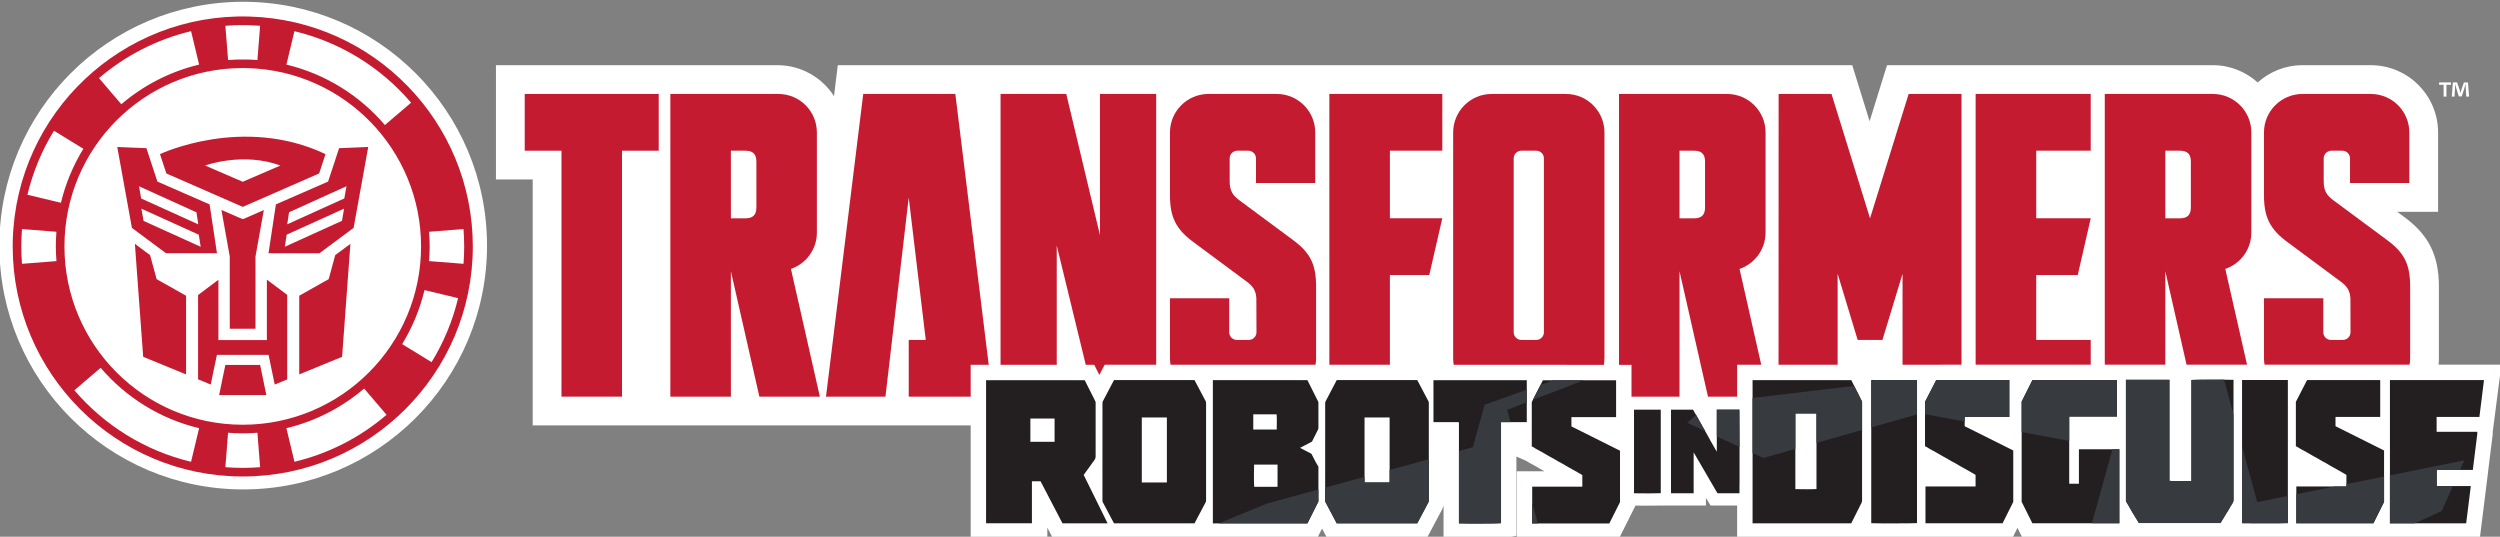
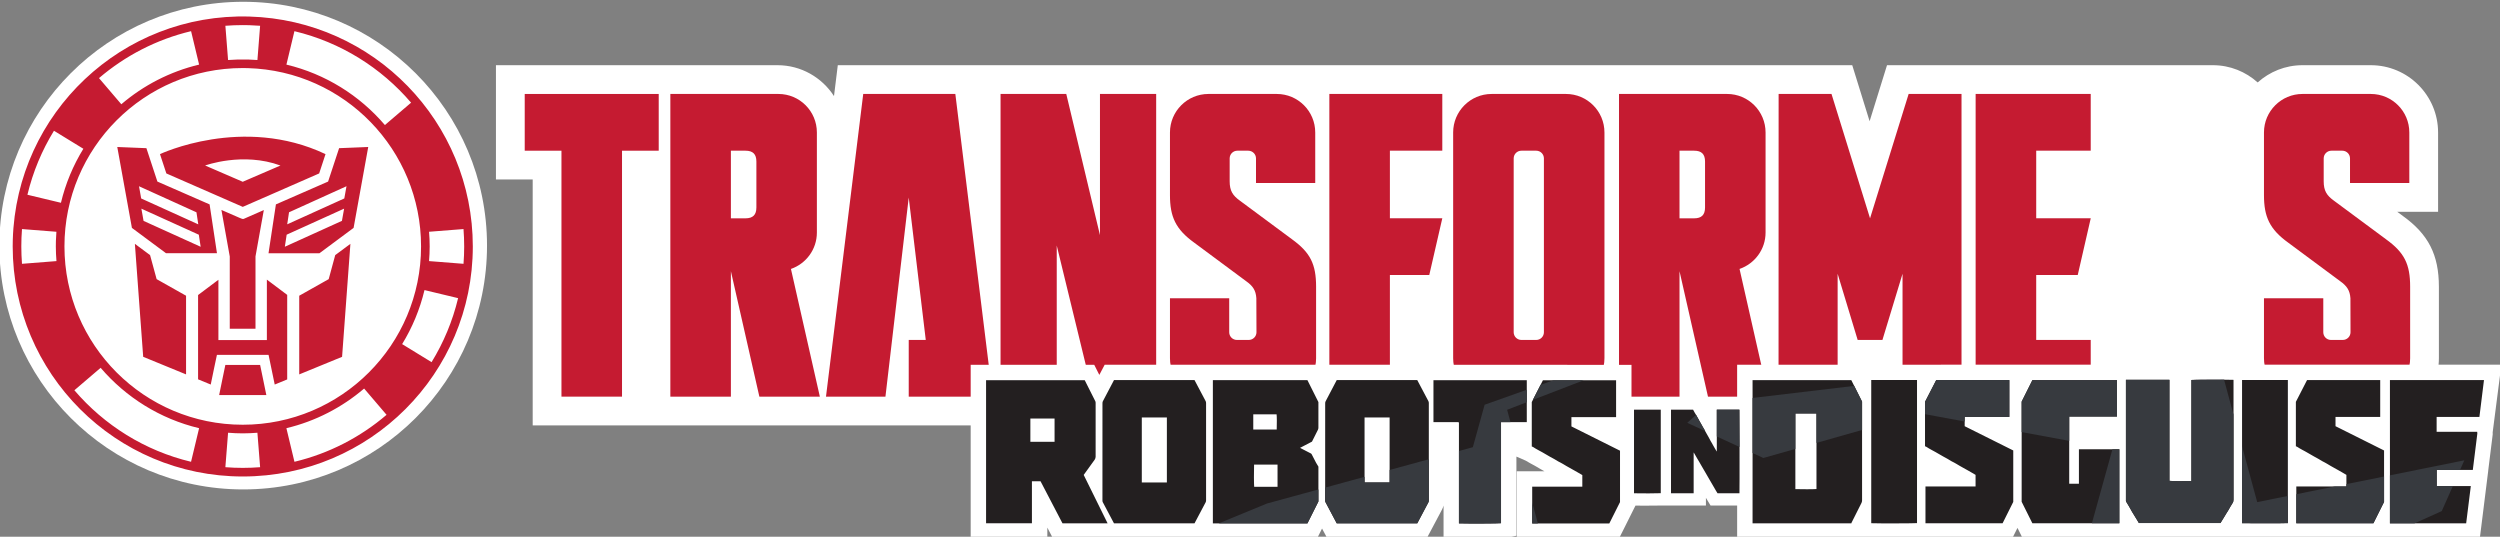
<svg xmlns="http://www.w3.org/2000/svg" version="1.1" id="svg5453" viewBox="0 0 200 42.937" height="12.118mm" width="56.444mm">
  <rect x="0" y="0" width="200" height="42.937" fill="#808080" stroke="none" />
  <defs id="defs5455" />
  <g transform="translate(-842.857,-1122.322)" id="layer1">
    <g transform="matrix(0.508,0,0,0.508,904.063,947.274)" id="g5374">
      <path id="path4238" style="fill:#ffffff;fill-opacity:1;fill-rule:nonzero;stroke:none" d="m 257.948,378.613 -0.917,-0.68 6.436,0 0,-12.49 c 0,-5.841 -4.753,-10.594 -10.596,-10.594 l -10.759,0 c -2.711,0 -5.18,1.034 -7.058,2.715 -1.873,-1.681 -4.339,-2.715 -7.05,-2.715 l -51.321,0 -2.739,8.825 -2.736,-8.825 -159.756,0 -0.598,4.865 c -1.889,-2.921 -5.166,-4.865 -8.895,-4.865 l -44.341,0 0,17.994 5.787,0 0,38.73 289.609,0 c 5.834,0 10.581,-4.746 10.581,-10.584 l 0,-11.242 c 0,-5.025 -1.65,-8.26 -5.647,-11.134" />
      <path id="path4242" style="fill:#c51b31;fill-opacity:1;fill-rule:nonzero;stroke:none" d="m -32.065,407.044 0,-38.73 -5.786,0 0,-8.935 21.102,0 0,8.935 -5.779,0 0,38.73 -9.537,0 z" />
      <path id="path4254" style="fill:#c51b31;fill-opacity:1;fill-rule:nonzero;stroke:none" d="M 8.627,407.051 4.073,386.934 c 2.37,-0.82 4.085,-3.066 4.085,-5.728 l 0,-15.764 c 0,-3.345 -2.709,-6.064 -6.06,-6.064 l -17.015,0 0,47.672 9.534,0 0,-19.761 4.486,19.761 9.524,0 z m -14.01,-28.087 0,0 0,-10.65 2.305,0 c 1.159,0 1.711,0.544 1.711,1.704 l 0,7.24 c 0,1.157 -0.552,1.706 -1.711,1.706 l -2.305,0 z" />
      <path id="path4258" style="fill:#c51b31;fill-opacity:1;fill-rule:nonzero;stroke:none" d="m 29.964,359.379 -14.506,0 -5.864,47.665 9.363,0 3.667,-31.348 2.683,22.42 -2.683,0 0,8.928 13.215,0 -5.875,-47.665 z" />
      <path id="path4262" style="fill:#c51b31;fill-opacity:1;fill-rule:nonzero;stroke:none" d="m 52.74,359.379 8.851,0 0,47.665 -9.869,0 -5.79,-23.796 0,23.796 -8.849,0 0,-47.665 10.35,0 5.306,22.229 0,-22.229 z" />
      <path id="path4274" style="fill:#c51b31;fill-opacity:1;fill-rule:nonzero;stroke:none" d="m 82.966,382.251 -8.176,-6.056 c -1.147,-0.823 -1.626,-1.569 -1.626,-3.062 l 0,-3.609 c 0,-0.666 0.541,-1.21 1.212,-1.21 l 1.711,0 c 0.671,0 1.224,0.544 1.224,1.21 l 0,3.88 9.328,0 0,-7.961 c 0,-3.345 -2.712,-6.064 -6.061,-6.064 l -10.754,0 c -3.344,0 -6.062,2.719 -6.062,6.064 l 0,9.87 c 0,3.4 0.886,5.37 3.819,7.484 l 8.17,6.061 c 1.052,0.744 1.539,1.44 1.615,2.694 l 0.02,5.354 c 0,0.667 -0.55,1.211 -1.218,1.211 l -1.864,0 c -0.669,0 -1.211,-0.544 -1.211,-1.211 l 0,-5.354 -9.331,0 0,9.438 c 0,3.346 2.719,6.055 6.062,6.055 l 10.889,0 c 3.35,0 6.062,-2.709 6.062,-6.055 l 0,-11.242 c 0,-3.547 -0.889,-5.388 -3.809,-7.495" />
      <path id="path4278" style="fill:#c51b31;fill-opacity:1;fill-rule:nonzero;stroke:none" d="m 106.65,368.314 0,-8.935 -17.788,0 0,47.665 9.535,0 0,-19.16 6.202,0 2.05,-8.92 0,-0.005 -8.252,0 0,-10.645 8.252,0 z" />
      <path id="path4290" style="fill:#c51b31;fill-opacity:1;fill-rule:nonzero;stroke:none" d="m 132.186,400.989 0,-35.546 c 0,-3.345 -2.715,-6.064 -6.056,-6.064 l -11.713,0 c -3.345,0 -6.058,2.719 -6.058,6.064 l 0,35.546 c 0,3.346 2.712,6.055 6.058,6.055 l 11.713,0 c 3.341,0 6.056,-2.709 6.056,-6.055 m -13.081,-2.873 c -0.672,0 -1.214,-0.544 -1.214,-1.211 l 0,-27.381 c 0,-0.666 0.541,-1.21 1.214,-1.21 l 2.334,0 c 0.672,0 1.212,0.544 1.212,1.21 l 0,27.381 c 0,0.667 -0.54,1.211 -1.212,1.211 l -2.334,0 z" />
      <path id="path4294" style="fill:#c51b31;fill-opacity:1;fill-rule:nonzero;stroke:none" d="m 158.015,407.051 -4.555,-20.117 c 2.377,-0.82 4.098,-3.066 4.098,-5.728 l 0,-15.764 c 0,-3.345 -2.711,-6.064 -6.06,-6.064 l -17.02,0 0,47.672 9.529,0 0,-19.761 4.484,19.761 9.525,0 z m -14.009,-28.087 0,0 0,-10.65 2.312,0 c 1.159,0 1.708,0.544 1.708,1.704 l 0,7.24 c 0,1.157 -0.549,1.706 -1.708,1.706 l -2.312,0 z" />
      <path id="path4298" style="fill:#c51b31;fill-opacity:1;fill-rule:nonzero;stroke:none" d="m 180.09,359.379 -6.079,19.585 -6.069,-19.585 -8.328,0 -0.013,47.665 9.306,0 0,-19.35 3.155,10.422 3.901,0 3.165,-10.422 0,19.35 9.289,0 0,-47.665 -8.329,0 z" />
      <path id="path4302" style="fill:#c51b31;fill-opacity:1;fill-rule:nonzero;stroke:none" d="m 208.764,368.314 0,-8.935 -18.125,0 0,47.665 18.125,0 0,-8.928 -8.586,0 0,-10.232 6.543,0 2.044,-8.92 0,-0.005 -8.586,0 0,-10.645 8.586,0 z" />
-       <path id="path4314" style="fill:#c51b31;fill-opacity:1;fill-rule:nonzero;stroke:none" d="m 234.522,407.051 -4.566,-20.117 c 2.384,-0.82 4.101,-3.066 4.101,-5.728 l 0,-15.764 c 0,-3.345 -2.711,-6.064 -6.053,-6.064 l -17.029,0 0,47.672 9.534,0 0,-19.761 4.491,19.761 9.521,0 z m -14.012,-28.087 0,0 0,-10.65 2.315,0 c 1.154,0 1.708,0.544 1.708,1.704 l 0,7.24 c 0,1.157 -0.554,1.706 -1.708,1.706 l -2.315,0 z" />
      <path id="path4318" style="fill:#c51b31;fill-opacity:1;fill-rule:nonzero;stroke:none" d="m 255.252,382.251 -8.176,-6.056 c -1.145,-0.823 -1.624,-1.569 -1.624,-3.062 l 0,-3.609 c 0,-0.666 0.545,-1.21 1.214,-1.21 l 1.719,0 c 0.666,0 1.212,0.544 1.212,1.21 l 0,3.88 9.34,0 0,-7.961 c 0,-3.345 -2.714,-6.064 -6.067,-6.064 l -10.758,0 c -3.341,0 -6.064,2.719 -6.064,6.064 l 0,9.87 c 0,3.4 0.885,5.37 3.82,7.484 l 8.172,6.061 c 1.049,0.744 1.539,1.44 1.623,2.694 l 0.014,5.354 c 0,0.667 -0.547,1.211 -1.221,1.211 l -1.863,0 c -0.666,0 -1.204,-0.544 -1.204,-1.211 l 0,-5.354 -9.341,0 0,9.438 c 0,3.346 2.723,6.055 6.064,6.055 l 10.902,0 c 3.34,0 6.053,-2.709 6.053,-6.055 l 0,-11.242 c 0,-3.547 -0.884,-5.388 -3.815,-7.495" />
      <path id="path4322" style="fill:#ffffff;fill-opacity:1;fill-rule:nonzero;stroke:none" d="m 88.563,402.016 -0.85,1.614 -0.809,-1.614 -33.42,0 -0.845,1.606 -0.804,-1.596 -19.456,0 0,27.379 12.072,0 0,-1.739 0.911,1.75 41.541,0.018 0.811,-1.62 c 0.058,0.107 0.114,0.216 0.172,0.324 l 0.684,1.282 15.594,0 0.684,-1.282 c 0.593,-1.111 1.189,-2.228 1.758,-3.312 0.12,-0.223 0.19,-0.434 0.241,-0.635 l 0,5.149 2.339,0.085 c 0.53,0.021 1.663,0.029 2.855,0.029 3.837,0 4.109,-0.056 4.346,-0.105 l 1.934,-0.399 0,-12.466 1.48,0.647 c 0.175,0.109 0.354,0.211 0.534,0.311 l 0.194,0.11 c 0.142,0.086 0.291,0.164 0.44,0.239 0.052,0.028 0.105,0.054 0.144,0.074 0.29,0.179 0.586,0.349 0.885,0.515 l 0.366,0.211 c 0.124,0.072 0.25,0.14 0.375,0.206 l -4.356,0 0,10.652 16.058,0 0.674,-1.335 c 0.571,-1.131 1.13,-2.254 1.69,-3.382 l 0.256,-0.509 0,-0.02 c 0.351,0.006 0.89,0.011 1.461,0.011 1.174,0 1.845,-0.006 2.244,-0.018 l 7.399,0 0,-1.218 0.731,1.218 4.186,0 0,5.22 20.317,0 0.001,-0.044 0.694,0.029 c 0.475,0.019 1.761,0.033 3.132,0.033 1.461,0 2.434,-0.007 3.101,-0.018 l 16.052,0 0.851,-1.701 0.846,1.701 71.954,0.004 1.336,-10.721 -0.006,0 0.71,-5.715 -0.004,-0.185 c -0.001,-0.045 -0.001,-0.087 -0.002,-0.133 l 1.373,-10.654 -120.356,0.002 0,5.152 -5.138,0 0,1.2 c -0.039,-0.076 -0.079,-0.151 -0.121,-0.224 l -0.555,-0.976 -10.822,0 0,-5.126 -47.883,-0.025 z" />
      <path id="path4326" style="fill:#231f20;fill-opacity:1;fill-rule:nonzero;stroke:none" d="m 53.94,426.991 -7.105,0 -3.453,-6.619 -1.359,0 0,6.61 -7.221,0 0,-22.529 15.536,0 c 0.555,1.104 1.12,2.212 1.677,3.333 0.044,0.095 0.041,0.223 0.041,0.331 0,2.805 0.003,5.606 -0.001,8.411 0,0.146 -0.065,0.32 -0.149,0.445 -0.57,0.806 -1.153,1.6 -1.729,2.399 1.251,2.538 2.498,5.065 3.761,7.619 m -8.349,-16.499 -3.81,0 0,3.667 3.81,0 0,-3.667 z m 22.041,-6.05 c 0.593,1.115 1.177,2.219 1.759,3.326 0.051,0.095 0.06,0.221 0.06,0.325 l 0,15.242 c 0,0.109 -0.005,0.233 -0.055,0.325 -0.583,1.116 -1.176,2.23 -1.765,3.336 l -12.684,0 c -0.594,-1.116 -1.19,-2.239 -1.78,-3.361 -0.041,-0.084 -0.037,-0.203 -0.037,-0.3 0,-5.069 -0.003,-10.14 0.003,-15.21 0,-0.113 0.005,-0.235 0.051,-0.328 0.584,-1.12 1.174,-2.235 1.764,-3.356 l 12.685,0 z m -4.355,5.881 -3.949,0 0,10.239 3.949,0 0,-10.239 z m 39.432,-5.881 c 0.593,1.115 1.181,2.219 1.759,3.326 0.054,0.095 0.061,0.221 0.061,0.325 l 0,15.242 c 0,0.109 -0.003,0.233 -0.054,0.325 -0.585,1.116 -1.177,2.23 -1.769,3.336 l -12.68,0 c -0.598,-1.116 -1.188,-2.239 -1.784,-3.361 -0.043,-0.084 -0.039,-0.203 -0.039,-0.3 0,-5.069 0,-10.14 0.004,-15.21 0,-0.113 0.006,-0.235 0.059,-0.328 0.578,-1.12 1.169,-2.235 1.76,-3.356 l 12.682,0 z m -4.355,5.881 -3.947,0 0,10.239 3.947,0 0,-10.239 z m -27.836,-5.881 14.889,0 c 0.571,1.145 1.145,2.29 1.732,3.459 l 0,4.05 c 0,0.126 -0.033,0.229 -0.086,0.336 -0.31,0.61 -0.619,1.226 -0.926,1.843 -0.621,0.325 -1.246,0.649 -1.879,0.98 0.291,0.151 0.589,0.306 0.885,0.46 0.282,0.147 0.56,0.287 0.844,0.435 0.046,0.026 0.084,0.08 0.11,0.129 0.229,0.44 0.449,0.886 0.684,1.323 0.111,0.211 0.245,0.416 0.369,0.613 l 0,5.484 c -0.588,1.166 -1.161,2.312 -1.732,3.454 l -14.889,0 0,-22.564 z m 10.186,13.303 -3.694,0 c -0.04,0.936 -0.026,3.256 0.018,3.501 l 3.676,0 0,-3.501 z m -3.822,-5.514 1.846,0 1.846,0 c 0.034,-0.814 0.025,-2.16 -0.02,-2.401 l -3.672,0 0,2.401 z m 43.075,-7.777 -14.699,0 0,6.601 3.922,0 c 0.029,0.034 0.046,0.058 0.09,0.096 l 0,15.85 c 1.306,0.046 6.348,0.029 6.626,-0.028 l 0,-15.916 4.06,0 0,-6.604 z m 14.678,11.104 c -2.561,-1.28 -5.104,-2.553 -7.651,-3.826 l 0,-1.459 7.035,0 0,-5.805 -11.524,0 c -0.589,1.153 -1.175,2.296 -1.755,3.431 l 0,6.995 c 0.074,0.035 0.158,0.046 0.216,0.091 0.259,0.186 0.545,0.326 0.821,0.486 0.199,0.119 0.407,0.207 0.606,0.328 0.391,0.242 0.794,0.461 1.194,0.693 0.225,0.13 0.456,0.246 0.684,0.372 0.223,0.129 0.443,0.271 0.669,0.398 0.242,0.136 0.5,0.242 0.734,0.393 0.335,0.219 0.695,0.405 1.046,0.608 0.25,0.145 0.5,0.281 0.751,0.422 0.175,0.101 0.351,0.2 0.529,0.3 0.236,0.139 0.477,0.279 0.709,0.411 l 0,1.829 -7.893,0 0,5.798 12.14,0 c 0.571,-1.129 1.13,-2.246 1.689,-3.369 l 0,-8.095 z m 11.598,6.706 0,-6.393 c 0,-0.004 0.001,-0.01 0.001,-0.015 0.011,-0.004 0.014,-0.006 0.02,-0.006 0.079,0.164 0.188,0.315 0.275,0.477 0.08,0.151 0.18,0.299 0.26,0.453 0.098,0.184 0.216,0.355 0.319,0.537 0.098,0.19 0.212,0.378 0.325,0.565 0.17,0.281 0.321,0.569 0.494,0.848 0.064,0.098 0.119,0.205 0.177,0.304 0.113,0.19 0.228,0.376 0.329,0.568 0.1,0.184 0.216,0.355 0.311,0.537 0.096,0.186 0.215,0.357 0.314,0.539 0.106,0.191 0.22,0.378 0.331,0.569 0.107,0.199 0.228,0.399 0.344,0.593 0.09,0.149 0.177,0.289 0.259,0.425 l 3.454,0 c 0.033,-0.695 0.014,-13.008 -0.013,-13.165 l -3.555,0 0,6.541 c 0,0.006 0,0.011 -0.004,0.016 -0.005,0.004 -0.011,0.004 -0.022,0.01 -0.085,-0.144 -0.175,-0.287 -0.259,-0.436 -0.084,-0.145 -0.158,-0.296 -0.249,-0.435 -0.092,-0.152 -0.159,-0.311 -0.254,-0.456 -0.15,-0.228 -0.264,-0.469 -0.391,-0.704 -0.061,-0.105 -0.101,-0.21 -0.17,-0.31 -0.149,-0.236 -0.278,-0.485 -0.416,-0.729 -0.08,-0.135 -0.14,-0.28 -0.221,-0.411 -0.164,-0.254 -0.297,-0.515 -0.446,-0.777 -0.113,-0.191 -0.223,-0.386 -0.333,-0.583 -0.069,-0.126 -0.122,-0.264 -0.206,-0.379 -0.106,-0.165 -0.184,-0.335 -0.28,-0.502 -0.08,-0.152 -0.177,-0.299 -0.269,-0.446 -0.07,-0.134 -0.14,-0.27 -0.214,-0.399 l -3.479,0 0,13.165 3.567,0 z m -9.393,0 c 0.661,0.033 4.065,0.018 4.214,-0.013 l 0,-13.152 -4.214,0 0,13.165 z m 52.075,-12.024 7.032,0 0,-5.801 -11.514,0 c -0.594,1.15 -1.181,2.299 -1.765,3.426 l 0,6.997 c 0.079,0.031 0.159,0.048 0.219,0.091 0.259,0.188 0.546,0.324 0.819,0.485 0.2,0.119 0.411,0.207 0.606,0.33 0.393,0.241 0.8,0.461 1.196,0.689 0.23,0.13 0.459,0.245 0.682,0.374 0.226,0.133 0.44,0.27 0.666,0.398 0.249,0.135 0.504,0.242 0.735,0.393 0.341,0.221 0.7,0.406 1.049,0.609 0.25,0.145 0.499,0.282 0.755,0.42 0.175,0.101 0.347,0.201 0.524,0.3 0.24,0.14 0.481,0.281 0.71,0.415 l 0,1.826 -7.889,0 0,5.8 12.143,0 c 0.565,-1.129 1.121,-2.25 1.681,-3.369 l 0,-8.1 c -2.555,-1.28 -5.1,-2.55 -7.65,-3.822 l 0,-1.46 z m 17.989,10.518 -1.489,0 c -0.01,0 -0.016,-0.005 -0.028,-0.009 -0.01,-0.006 -0.015,-0.015 -0.01,-0.009 l 0,-10.561 7.52,0 0,-5.736 -13.316,0 c -0.562,1.133 -1.126,2.249 -1.695,3.389 l 0,15.771 c 0.574,1.151 1.134,2.275 1.69,3.389 l 13.695,0 0,-11.661 -6.367,0 0,5.428 z m -32.705,6.22 c 1.12,0.05 6.957,0.031 7.209,-0.016 l 0,-22.538 -7.209,0 0,22.554 z m -18.69,-22.535 0,22.549 15.564,0 c 0,0 0.002,-0.054 0.01,-0.068 0.522,-1.042 1.041,-2.087 1.571,-3.124 0.072,-0.14 0.101,-0.273 0.101,-0.422 l 0,-15.546 c -0.579,-1.153 -1.698,-3.389 -1.698,-3.389 l -15.549,0 z m 10.065,17.151 c -0.244,0.04 -2.578,0.051 -3.324,0.015 l 0,-11.914 3.324,0 0,11.899 z m 104.399,-11.354 0.72,-5.801 -14.81,0 0,22.559 12.004,0 0.734,-5.872 -5.37,0 0,-2.54 5.684,0 0.71,-5.715 c -0.004,-0.152 -0.009,-0.254 -0.018,-0.287 l -6.39,0 0,-2.342 6.736,0 z m -22.661,0 7.039,0 0,-5.801 -11.521,0 c -0.596,1.15 -1.181,2.299 -1.76,3.426 l 0,6.997 c 0.074,0.031 0.155,0.048 0.214,0.091 0.261,0.188 0.547,0.324 0.821,0.485 0.198,0.119 0.419,0.207 0.606,0.33 0.39,0.241 0.795,0.461 1.199,0.689 0.224,0.13 0.454,0.245 0.68,0.374 0.223,0.133 0.443,0.27 0.674,0.398 0.239,0.135 0.496,0.242 0.726,0.393 0.344,0.221 0.695,0.406 1.049,0.609 0.246,0.145 0.505,0.282 0.752,0.42 0.174,0.101 0.351,0.201 0.527,0.3 0.237,0.14 0.479,0.281 0.709,0.415 l 0,1.826 -7.889,0 0,5.8 12.14,0 c 0.562,-1.129 1.125,-2.25 1.68,-3.369 l 0,-8.1 c -2.551,-1.28 -5.099,-2.55 -7.646,-3.822 l 0,-1.46 z m -16.062,-5.84 c -1.144,-0.049 -6.353,-0.029 -6.63,0.022 l 0,15.909 c -0.917,0.039 -3.201,0.024 -3.462,-0.026 l 0,-15.91 -6.85,0 0,18.848 0,0.094 c -0.022,0.133 0.034,0.245 0.105,0.359 0.134,0.212 0.261,0.425 0.389,0.641 0.155,0.273 0.301,0.557 0.465,0.829 0.231,0.388 0.475,0.77 0.709,1.159 0.134,0.211 0.255,0.429 0.374,0.624 l 12.846,0 c 0.209,-0.323 0.406,-0.642 0.596,-0.97 0.201,-0.364 0.439,-0.706 0.651,-1.059 0.22,-0.36 0.399,-0.749 0.644,-1.094 0.126,-0.175 0.164,-0.344 0.164,-0.554 l 0,-18.574 0,-0.297 z m 1.345,22.578 c 0,0 6.961,0.031 7.214,-0.016 l 0,-22.538 -7.214,0 0,22.554 z" />
      <path id="path4330" style="fill:#ffffff;fill-opacity:1;fill-rule:nonzero;stroke:none" d="m -43.789,383.259 c 0,21.206 -17.19,38.398 -38.398,38.398 -21.205,0 -38.396,-17.191 -38.396,-38.398 0,-21.206 17.191,-38.396 38.396,-38.396 21.207,0 38.398,17.19 38.398,38.396" />
      <path id="path4334" style="fill:#c51b31;fill-opacity:1;fill-rule:nonzero;stroke:none" d="m -81.207,347.188 c -20.001,-0.579 -36.684,15.166 -37.263,35.167 -0.01,0.345 -0.015,0.69 -0.015,1.034 0,20.01 16.22,36.231 36.23,36.231 20.01,0 36.23,-16.221 36.23,-36.231 -0.006,-19.596 -15.594,-35.635 -35.182,-36.201 m 33.824,36.201 c 0,0.921 -0.036,1.834 -0.106,2.737 l -5.428,-0.427 c 0.06,-0.764 0.099,-1.531 0.099,-2.31 0.001,-0.777 -0.037,-1.546 -0.098,-2.309 l 5.425,-0.426 c 0.07,0.902 0.107,1.815 0.107,2.735 m -62.95,0 c -0.007,-15.508 12.559,-28.084 28.066,-28.09 0.279,0 0.556,0.004 0.834,0.013 15.185,0.444 27.265,12.885 27.258,28.078 0,15.509 -12.571,28.079 -28.079,28.079 -15.508,0 -28.079,-12.57 -28.079,-28.079 m -6.793,0 c 0,-0.92 0.036,-1.833 0.107,-2.735 l 5.418,0.425 c -0.037,0.48 -0.065,0.963 -0.079,1.449 -0.009,0.287 -0.011,0.575 -0.011,0.861 0,0.779 0.039,1.546 0.099,2.31 l -5.428,0.427 c -0.07,-0.904 -0.106,-1.816 -0.106,-2.737 m 15.748,-22.39 -3.516,-4.117 c 4.117,-3.518 9.061,-6.093 14.501,-7.393 l 1.264,5.265 c -4.586,1.099 -8.768,3.269 -12.249,6.245 m -5.978,7.009 c -1.593,2.595 -2.8,5.455 -3.529,8.508 l -5.28,-1.266 c 0.864,-3.611 2.29,-7.003 4.18,-10.078 l 4.629,2.836 z m 44.215,37.76 3.533,4.138 c -4.116,3.519 -9.062,6.096 -14.505,7.397 l -1.269,-5.291 c 4.593,-1.099 8.766,-3.272 12.241,-6.244 m 5.986,-6.997 c 1.595,-2.596 2.792,-5.461 3.521,-8.509 l 5.293,1.269 c -0.864,3.611 -2.288,7.004 -4.178,10.081 l -4.636,-2.841 z m 1.409,-38.021 -4.124,3.522 c -3.967,-4.646 -9.355,-8.045 -15.509,-9.518 l 1.261,-5.264 c 7.286,1.741 13.67,5.761 18.371,11.259 m -25.49,-12.203 c 0.576,0.016 1.149,0.048 1.716,0.092 l -0.424,5.393 c -0.484,-0.039 -0.971,-0.065 -1.461,-0.079 -1.066,-0.031 -2.12,-0.001 -3.161,0.079 l -0.424,-5.394 c 0.906,-0.07 1.824,-0.106 2.749,-0.106 0.334,0 0.671,0.005 1.005,0.015 m -27.534,57.49 4.136,-3.535 c 3.973,4.647 9.364,8.04 15.506,9.51 l -1.269,5.291 c -7.277,-1.74 -13.668,-5.761 -18.374,-11.266 m 23.779,12.117 0.427,-5.426 c 0.762,0.059 1.531,0.099 2.309,0.099 0.779,0 1.546,-0.04 2.309,-0.099 l 0.427,5.426 c -0.902,0.071 -1.815,0.107 -2.736,0.107 -0.921,0 -1.834,-0.036 -2.736,-0.107 m 6.451,-11.354 -7.431,0 c 0.12,-0.711 0.889,-4.234 0.978,-4.754 l 5.474,0 c 0.089,0.52 0.859,4.043 0.98,4.754 m -17.169,-18.2 c 0,0 3.675,2.07 4.527,2.55 l 0,12.391 -1.635,-0.671 c -1.893,-0.776 -4.409,-1.808 -5.116,-2.098 -0.064,-0.889 -0.344,-4.671 -0.637,-8.65 -0.274,-3.724 -0.556,-7.558 -0.672,-9.143 0.591,0.439 1.344,0.998 1.865,1.384 l 0.527,0.393 c 0.169,0.616 0.99,3.627 0.999,3.66 l 0.033,0.122 0.11,0.061 z m 28.015,-3.844 c 0.35,-0.26 1.554,-1.151 2.393,-1.776 -0.237,3.256 -1.18,16.064 -1.31,17.793 -0.931,0.38 -5.026,2.061 -6.749,2.769 l 0,-12.391 c 0.843,-0.477 4.487,-2.527 4.529,-2.55 l 0.11,-0.061 0.034,-0.121 c 0.035,-0.134 0.826,-3.033 0.994,-3.661 m -10.738,15.706 -7.645,0 -0.244,0 -0.051,0.237 c -0.03,0.146 -0.686,3.214 -0.924,4.436 -0.601,-0.246 -1.549,-0.636 -1.994,-0.82 l 0,-13.275 c 0.492,-0.371 2.22,-1.669 3.201,-2.404 l 0,9.2 0,0.301 0.301,0 7.03,0 0.301,0 0,-0.301 0,-0.37 0,-8.854 c 0.559,0.419 1.371,1.029 2.053,1.541 0.504,0.379 0.939,0.705 1.15,0.863 l 0,13.314 c -0.44,0.18 -1.371,0.564 -1.966,0.807 -0.239,-1.22 -0.89,-4.293 -0.92,-4.439 l -0.051,-0.237 -0.241,0 z m -5.866,-15.466 0,-0.022 -0.005,-0.022 -0.006,-0.025 c 0,0 -0.988,-5.516 -1.306,-7.287 3.245,1.421 3.25,1.421 3.362,1.421 l 0.081,0 0.041,0 0.039,-0.018 3.156,-1.384 c -0.119,0.66 -0.284,1.577 -0.458,2.542 -0.743,4.116 -0.849,4.709 -0.853,4.761 l 0,11.387 -4.053,0 0,-11.354 z m 2.045,-7.839 3.981,-1.741 0.003,0.005 c 0.072,-0.037 0.174,-0.083 0.315,-0.144 l 0.849,-0.372 2.625,-1.15 c 1.79,-0.784 3.665,-1.604 4.259,-1.864 0.175,-0.525 1,-3.042 1,-3.042 -13.034,-6.181 -26.067,0 -26.067,0 0.23,0.695 0.828,2.511 1.002,3.042 1.198,0.525 10.696,4.681 12.034,5.266 m 5.936,-6.513 -0.729,0.314 -5.094,2.196 -0.119,0.054 -0.117,-0.054 -5.079,-2.197 -0.728,-0.314 c 0,0 5.926,-2.181 11.865,10e-4 m -1.88,13.815 8.019,0 c 0.294,-0.217 1.992,-1.478 3.373,-2.504 0.953,-0.706 1.788,-1.327 2.005,-1.489 0.159,-0.868 2.006,-11.062 2.305,-12.74 -0.8,0.034 -2.945,0.12 -4.05,0.165 l -0.536,0.021 -1.734,5.261 -0.061,0.026 c -0.076,0.033 -7.271,3.181 -8.158,3.567 -0.125,0.829 -0.998,6.612 -1.163,7.691 m 3.231,-6.449 9.049,-4.103 -0.345,1.924 -8.991,4.076 0.287,-1.897 z m -0.374,3.529 9.049,-4.103 -0.344,1.925 -8.992,4.076 0.287,-1.899 z m -18.994,2.92 8.019,0 c -0.164,-1.079 -1.039,-6.862 -1.161,-7.691 -0.887,-0.386 -8.082,-3.535 -8.159,-3.567 l -0.062,-0.026 -1.731,-5.261 -0.537,-0.021 c -1.105,-0.045 -3.251,-0.133 -4.05,-0.165 0.299,1.677 2.146,11.873 2.305,12.74 0.219,0.161 1.052,0.782 2.005,1.489 1.381,1.026 3.079,2.286 3.373,2.504 m -4.26,-10.551 9.047,4.103 0.287,1.897 -8.991,-4.076 -0.344,-1.924 z m 0.372,3.529 9.047,4.103 0.289,1.899 -8.992,-4.076 -0.344,-1.925 z" />
-       <path id="path4338" style="fill:#ffffff;fill-opacity:1;fill-rule:nonzero;stroke:none" d="m 265.495,357.563 0,0.369 -0.714,0 0,1.86 -0.443,0 0,-1.86 -0.713,0 0,-0.369 1.869,0 z m 2.409,2.229 -0.081,-1.311 c -0.009,-0.171 -0.009,-0.385 -0.016,-0.623 l -0.025,0 c -0.058,0.196 -0.122,0.459 -0.189,0.664 l -0.401,1.238 -0.459,0 -0.401,-1.27 c -0.041,-0.172 -0.107,-0.435 -0.156,-0.631 l -0.025,0 c 0,0.205 -0.007,0.417 -0.016,0.623 l -0.083,1.311 -0.425,0 0.164,-2.229 0.664,0 0.385,1.09 c 0.049,0.171 0.09,0.336 0.147,0.565 l 0.009,0 c 0.056,-0.205 0.106,-0.394 0.155,-0.557 l 0.385,-1.097 0.64,0 0.171,2.229 -0.443,0 z" />
      <path id="path4342" style="fill:#373a3f;fill-opacity:1;fill-rule:nonzero;stroke:none" d="m 122.127,405.187 c -0.404,0.791 -0.807,1.58 -1.208,2.362 l 8.004,-3.083 -4.771,0 -2.025,0.72 z" />
      <path id="path4346" style="fill:#373a3f;fill-opacity:1;fill-rule:nonzero;stroke:none" d="m 88.206,421.367 c 0,0.656 0,1.312 0,1.969 0,0.098 -0.004,0.216 0.039,0.299 0.595,1.124 1.186,2.246 1.782,3.361 l 12.681,0 c 0.59,-1.105 1.183,-2.219 1.768,-3.335 0.051,-0.092 0.054,-0.217 0.054,-0.325 l 0,-6.435 -6.174,1.69 0,1.971 -3.947,0 0,-0.891 -6.202,1.696 z" />
      <path id="path4350" style="fill:#373a3f;fill-opacity:1;fill-rule:nonzero;stroke:none" d="m 115.898,426.974 0,-15.918 1.485,0 -0.526,-1.942 3.101,-1.194 0,-1.961 -6.643,2.362 -1.855,6.684 -2.189,0.599 0,11.398 c 1.306,0.046 6.348,0.029 6.626,-0.028" />
      <path id="path4354" style="fill:#373a3f;fill-opacity:1;fill-rule:nonzero;stroke:none" d="m 85.407,427.006 c 0.571,-1.141 1.145,-2.288 1.732,-3.454 l 0,-1.893 -8.095,2.214 -7.607,3.132 13.97,0 z" />
      <path id="path4358" style="fill:#373a3f;fill-opacity:1;fill-rule:nonzero;stroke:none" d="m 120.807,427.022 0.897,0 -0.897,-3.317 0,3.317 z" />
      <path id="path4370" style="fill:#373a3f;fill-opacity:1;fill-rule:nonzero;stroke:none" d="m 148.047,412.47 c -0.05,-0.098 -0.099,-0.195 -0.155,-0.286 -0.164,-0.253 -0.297,-0.515 -0.446,-0.777 -0.113,-0.191 -0.223,-0.386 -0.334,-0.583 -0.068,-0.126 -0.121,-0.263 -0.205,-0.379 -0.106,-0.165 -0.184,-0.334 -0.28,-0.501 -0.002,-0.006 -0.006,-0.013 -0.01,-0.019 l -1.391,1.24 2.821,1.305 z" />
-       <path id="path4374" style="fill:#373a3f;fill-opacity:1;fill-rule:nonzero;stroke:none" d="m 174.199,411.884 7.209,-2.046 0,-5.414 -6.794,0 -0.415,0.17 0,7.29 z" />
      <path id="path4386" style="fill:#373a3f;fill-opacity:1;fill-rule:nonzero;stroke:none" d="m 172.755,412.294 0,-4.464 c -0.339,-0.676 -0.865,-1.725 -1.241,-2.478 l -16.005,1.9 0,8.669 1.699,0.785 5.043,-1.431 0,-5.58 3.324,0 0,4.636 7.181,-2.038 z" />
      <path id="path4390" style="fill:#373a3f;fill-opacity:1;fill-rule:nonzero;stroke:none" d="m 255.883,426.997 3.871,0 4.29,-1.93 1.752,-3.942 -2.546,0 0,-2.539 3.675,0 0.674,-1.514 -11.716,2.365 0,7.56 z" />
      <path id="path4402" style="fill:#373a3f;fill-opacity:1;fill-rule:nonzero;stroke:none" d="m 195.948,410.239 0,-5.801 -11.514,0 c -0.595,1.151 -1.183,2.3 -1.765,3.426 l 0,1.944 6.246,1.155 0,-0.724 7.032,0 z" />
      <path id="path4406" style="fill:#373a3f;fill-opacity:1;fill-rule:nonzero;stroke:none" d="m 239.807,426.96 0,-4.279 -4.825,0.974 -2.389,-8.82 0,12.143 c 0,0 6.961,0.03 7.214,-0.018" />
      <path id="path4410" style="fill:#373a3f;fill-opacity:1;fill-rule:nonzero;stroke:none" d="m 231.086,423.824 c 0.125,-0.175 0.163,-0.344 0.163,-0.552 l 0,-13.405 -1.486,-5.491 c -1.96,-0.013 -4.935,0.009 -5.143,0.048 l 0,15.908 c -0.917,0.04 -3.201,0.025 -3.464,-0.026 l 0,-15.91 -6.849,0 0,18.849 0,0.094 c -0.022,0.133 0.033,0.244 0.105,0.359 0.133,0.212 0.26,0.425 0.389,0.641 0.155,0.271 0.3,0.557 0.464,0.828 0.233,0.389 0.475,0.77 0.709,1.159 0.135,0.212 0.256,0.429 0.374,0.625 l 12.846,0 c 0.21,-0.324 0.407,-0.642 0.596,-0.971 0.203,-0.362 0.439,-0.706 0.652,-1.058 0.22,-0.36 0.399,-0.75 0.644,-1.095" />
      <path id="path4414" style="fill:#373a3f;fill-opacity:1;fill-rule:nonzero;stroke:none" d="m 253.278,426.991 c 0.562,-1.129 1.124,-2.25 1.68,-3.369 l 0,-3.999 -5.931,1.198 0,0.37 -1.836,0 -6.054,1.222 0,4.577 12.141,0 z" />
      <path id="path4418" style="fill:#373a3f;fill-opacity:1;fill-rule:nonzero;stroke:none" d="m 153.46,414.974 c -0.005,-3.001 -0.015,-5.801 -0.028,-5.876 l -3.555,0 0,4.22 3.583,1.656 z" />
      <path id="path4422" style="fill:#373a3f;fill-opacity:1;fill-rule:nonzero;stroke:none" d="m 213.272,415.33 -1.089,0 -3.237,11.661 4.326,0 0,-11.661 z" />
      <path id="path4434" style="fill:#373a3f;fill-opacity:1;fill-rule:nonzero;stroke:none" d="m 205.378,410.179 7.52,0 0,-5.736 -13.316,0 c -0.564,1.131 -1.126,2.249 -1.696,3.388 l 0,4.793 7.492,1.386 0,-3.83 z" />
    </g>
  </g>
</svg>